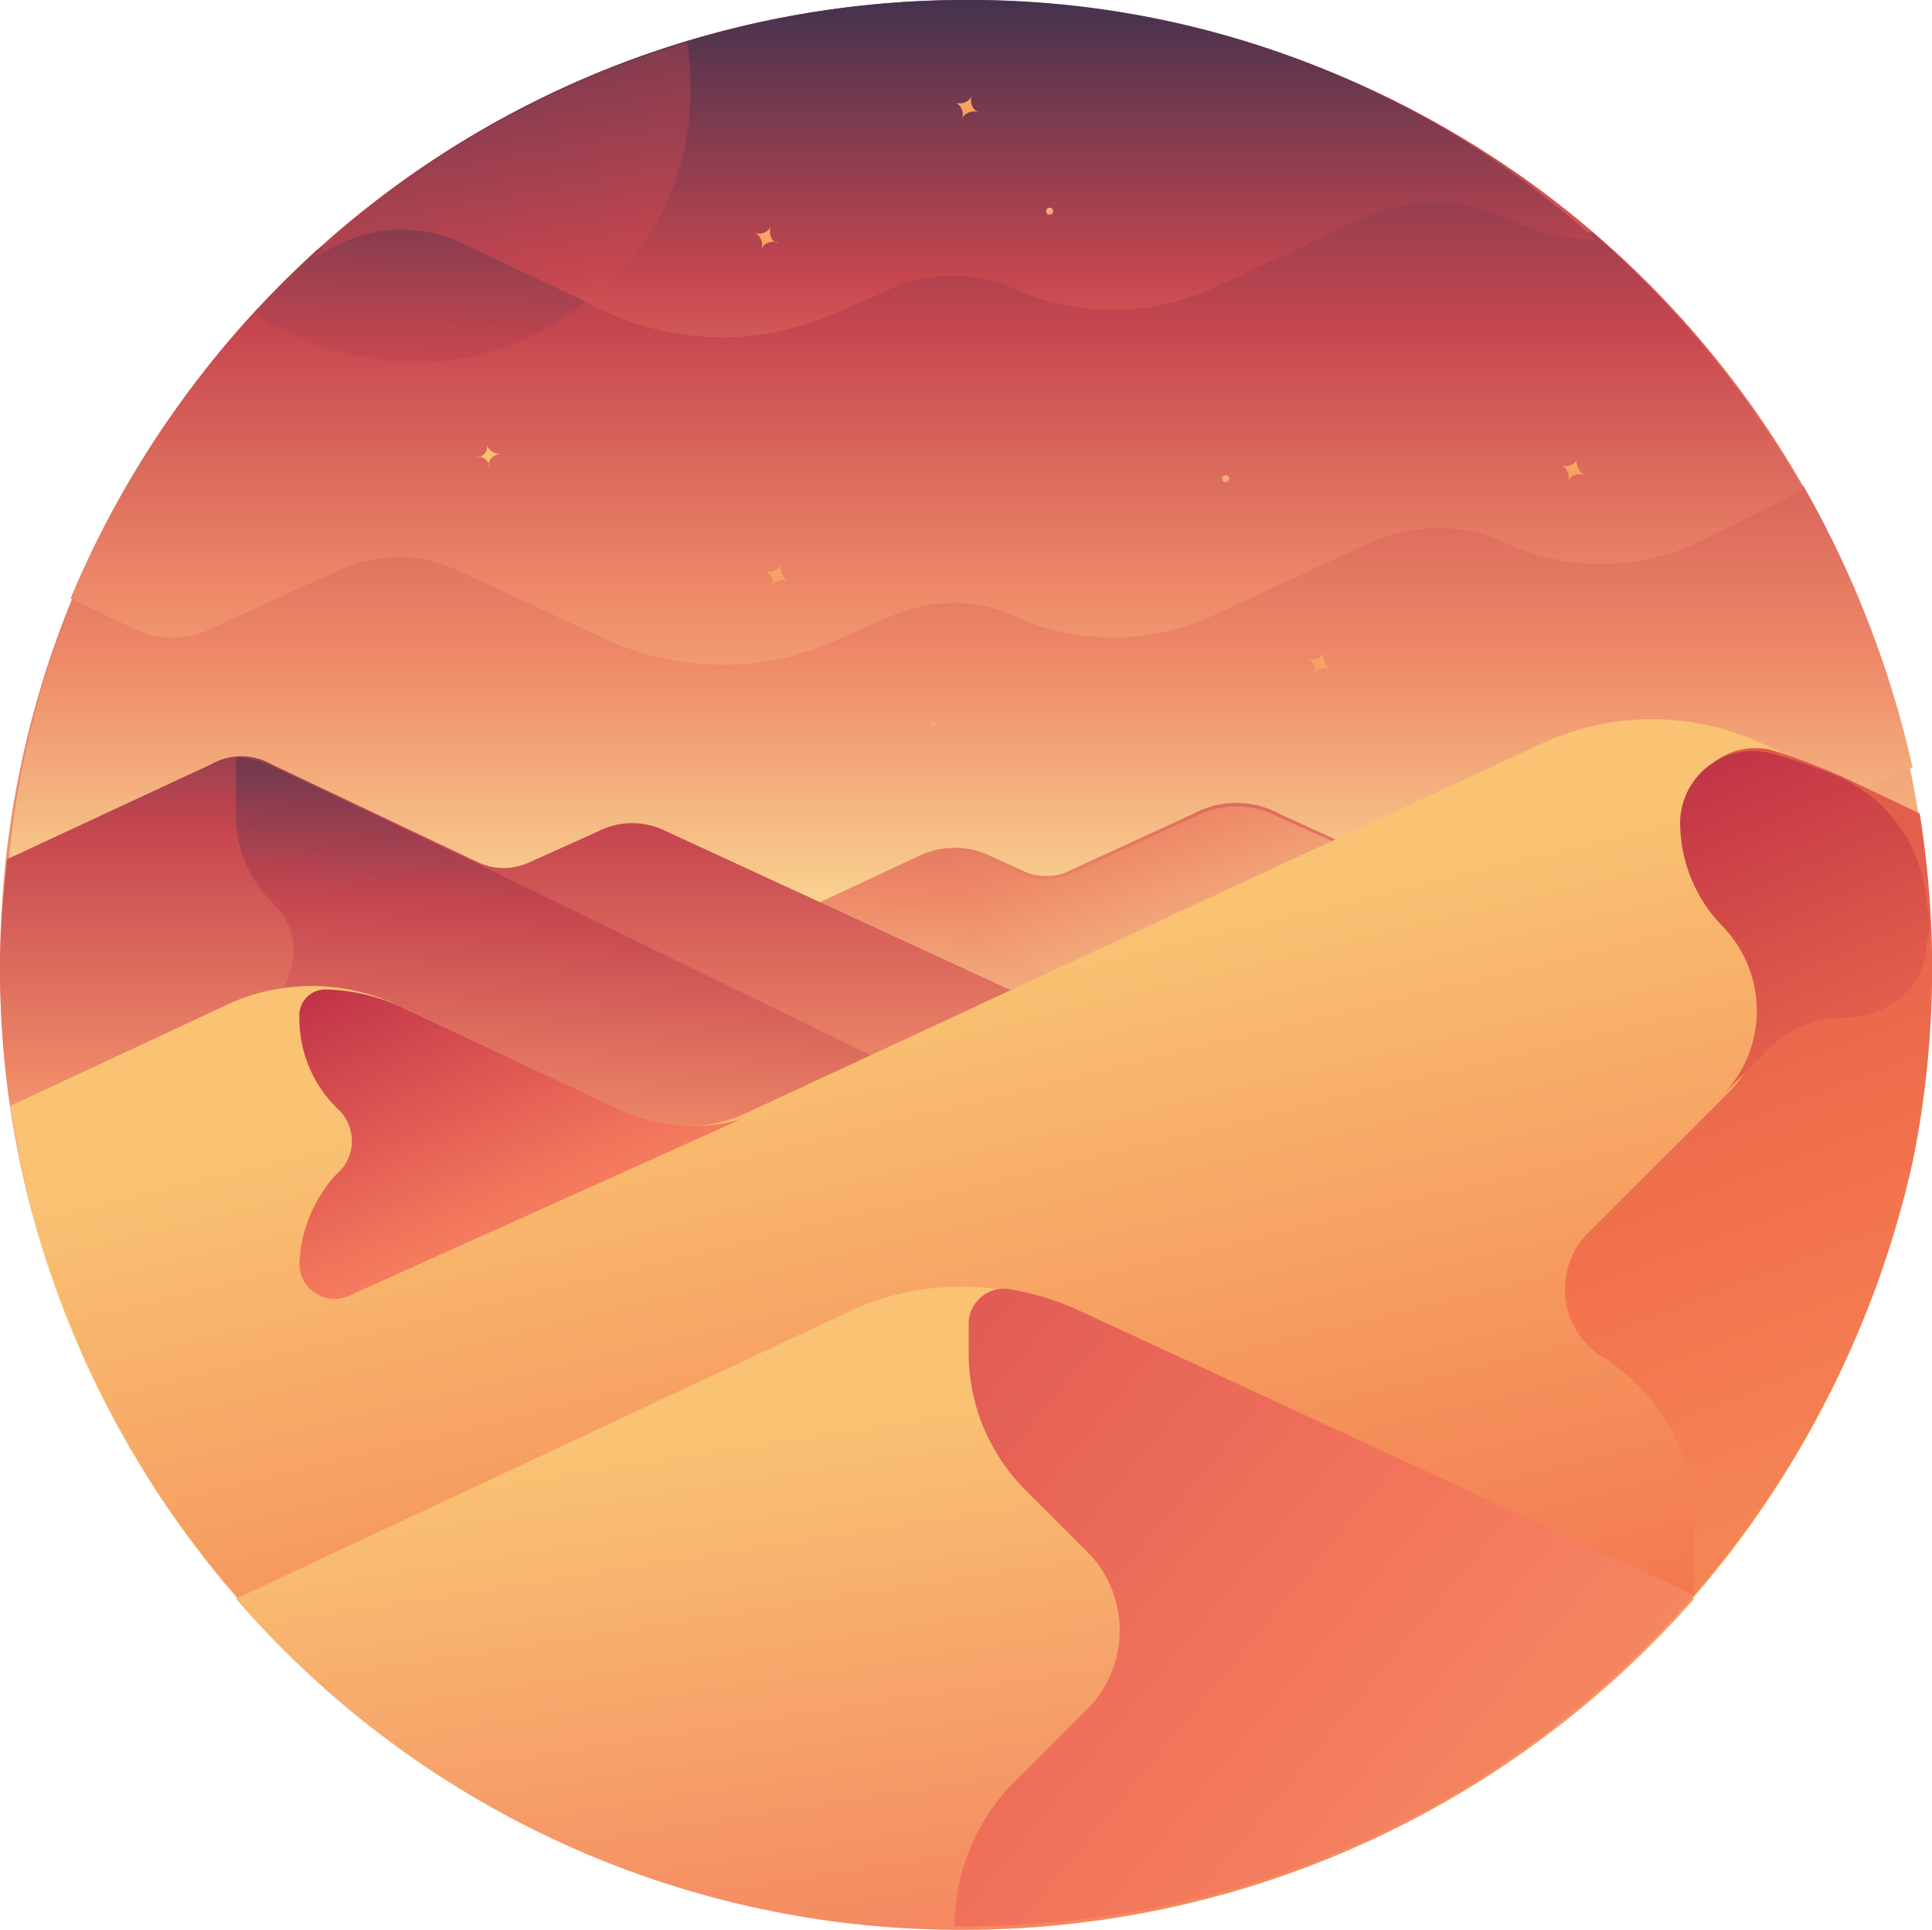
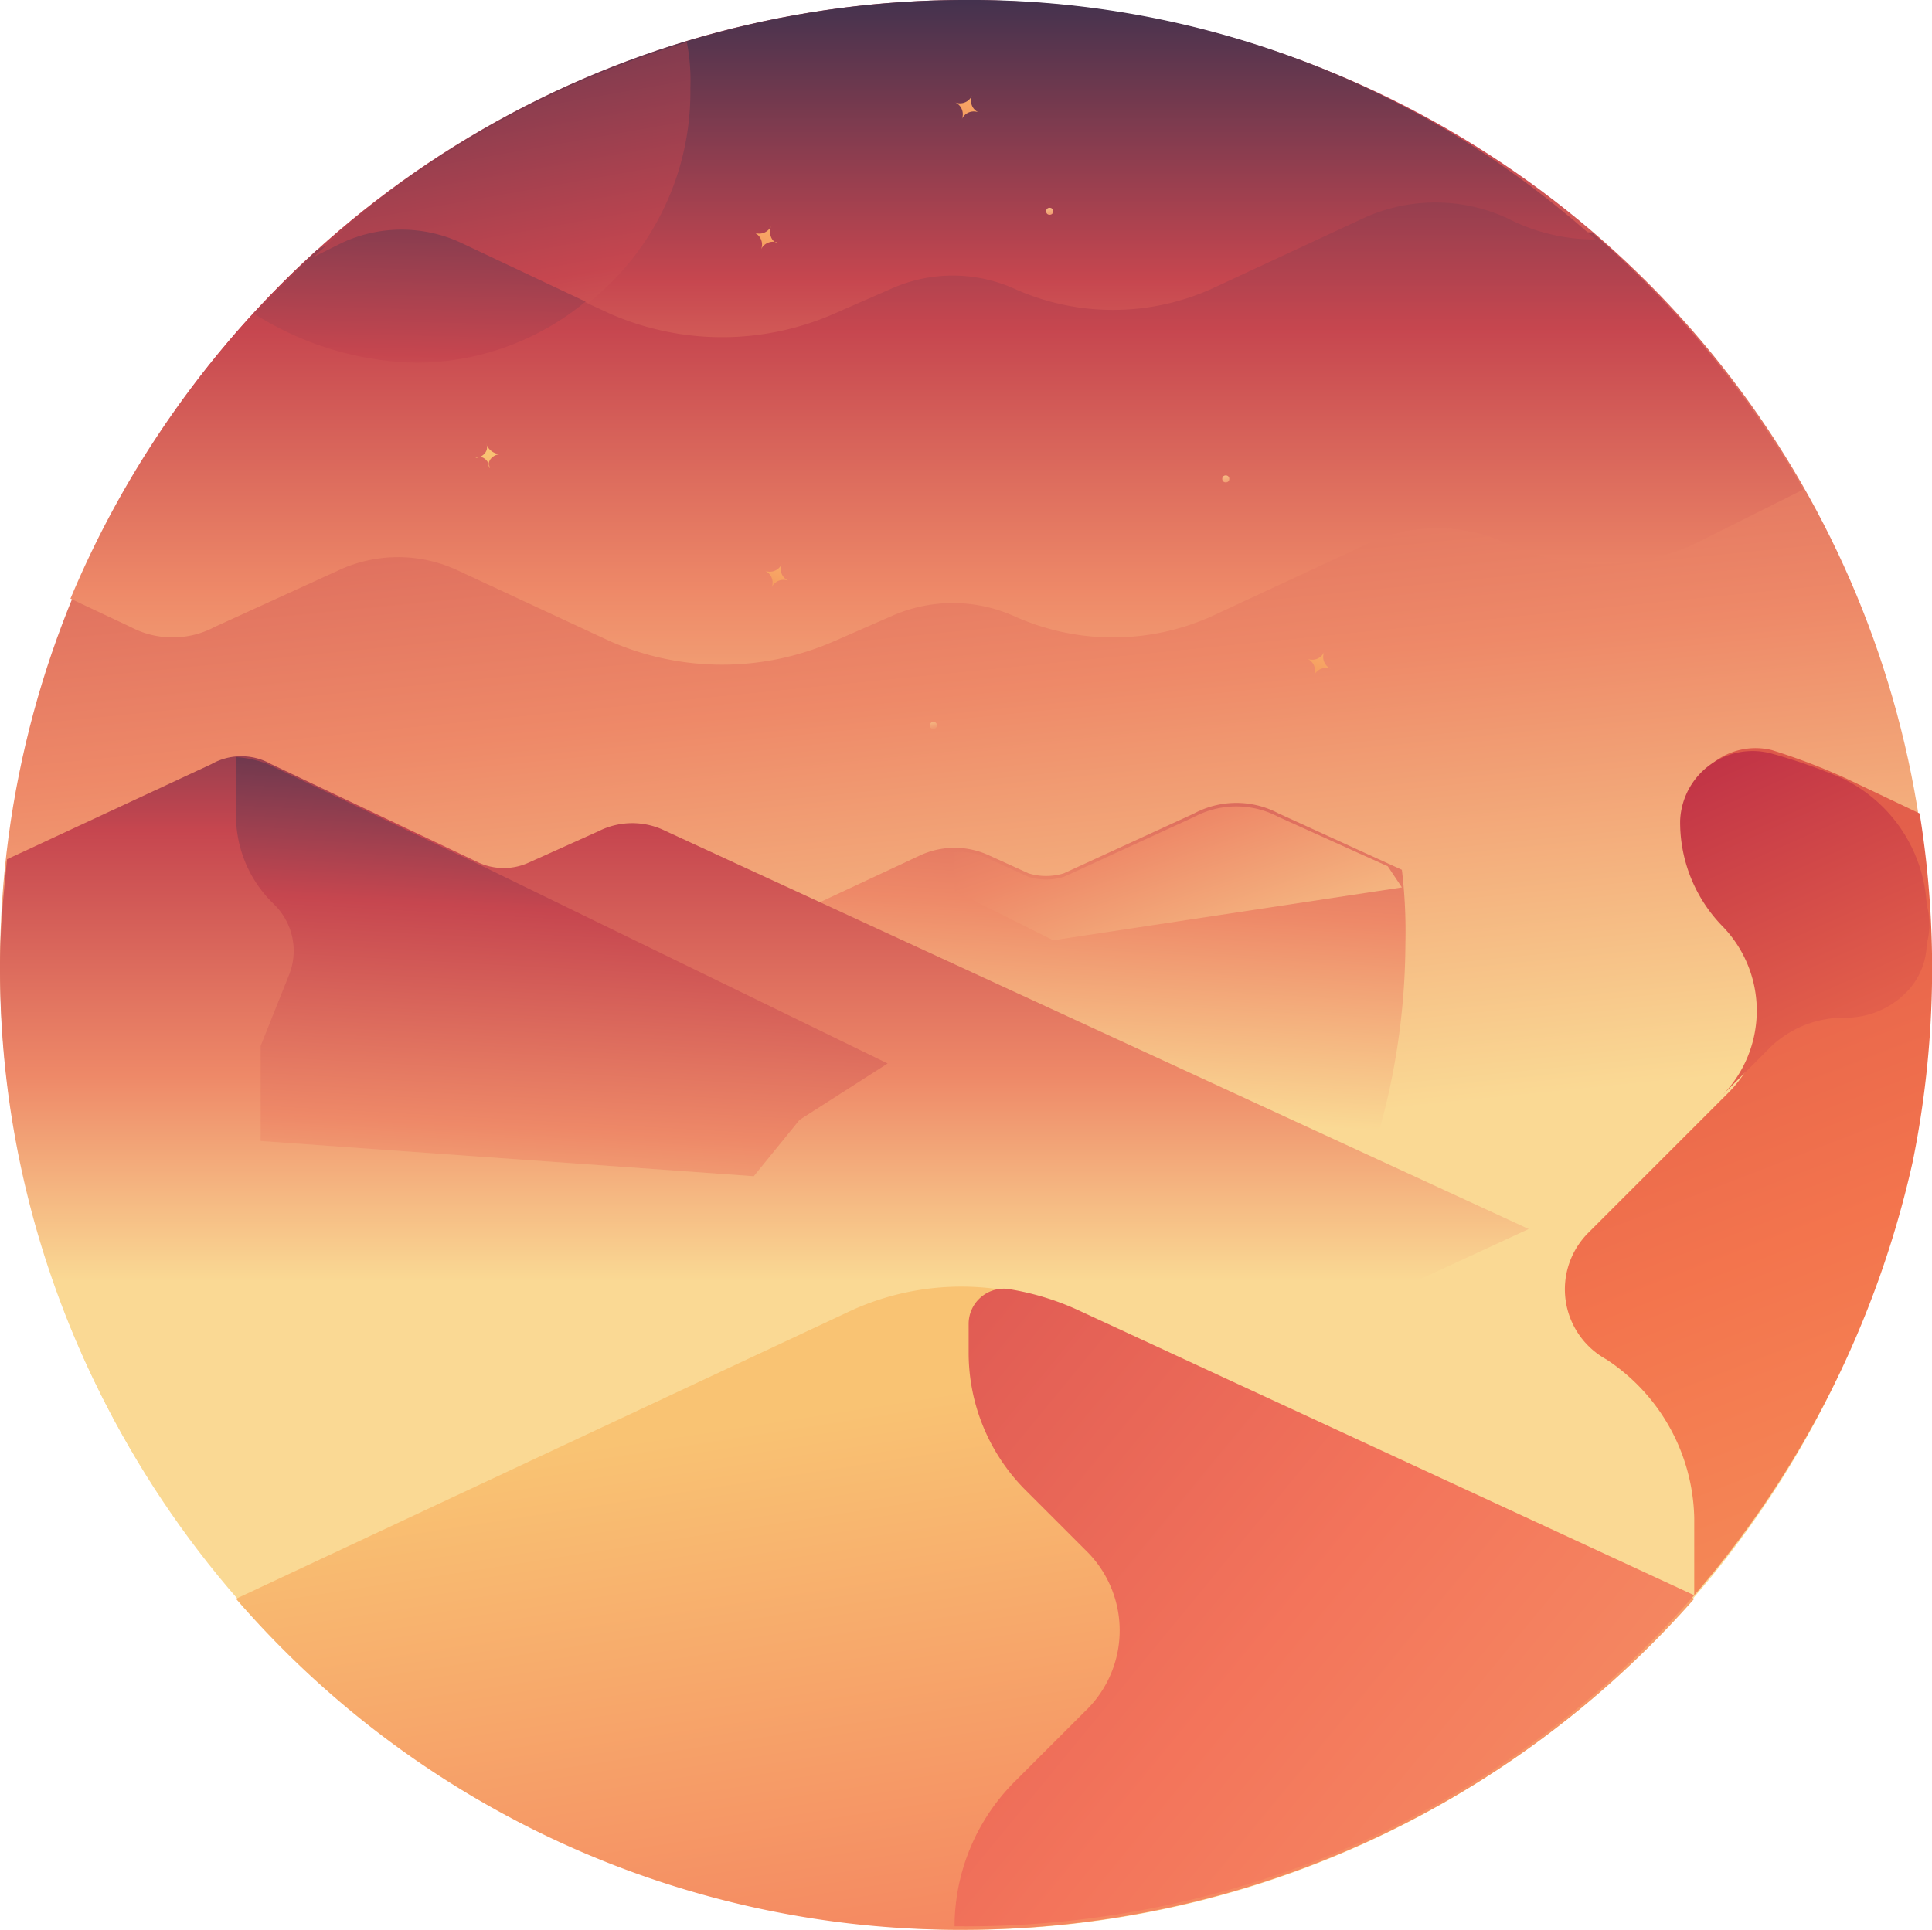
<svg xmlns="http://www.w3.org/2000/svg" xmlns:xlink="http://www.w3.org/1999/xlink" viewBox="0 0 54.85 54.8">
  <linearGradient id="a" gradientTransform="matrix(1 0 0 -1 0 56.8)" gradientUnits="userSpaceOnUse" x1="27.93" x2="21.43" y1="24.11" y2="88.86">
    <stop offset="0" stop-color="#fad994" />
    <stop offset=".2" stop-color="#ee8968" />
    <stop offset=".44" stop-color="#c6464f" />
    <stop offset=".7" stop-color="#302f4e" />
  </linearGradient>
  <linearGradient id="b" gradientTransform="matrix(1 0 0 -1 0 56.8)" gradientUnits="userSpaceOnUse" x1="27.25" x2="27.25" y1="28.65" y2="60.21">
    <stop offset=".06" stop-color="#fad994" />
    <stop offset=".3" stop-color="#ee8968" />
    <stop offset=".59" stop-color="#c6464f" />
    <stop offset=".7" stop-color="#302f4e" />
    <stop offset=".73" stop-color="#302f4e" />
  </linearGradient>
  <linearGradient id="c" gradientTransform="matrix(1 0 0 -1 0 56.8)" gradientUnits="userSpaceOnUse" x1="26.6" x2="26.6" y1="30.9" y2="63.43">
    <stop offset="0" stop-color="#fad994" />
    <stop offset=".28" stop-color="#ee8968" />
    <stop offset=".51" stop-color="#c6464f" />
    <stop offset=".85" stop-color="#302f4e" />
  </linearGradient>
  <linearGradient id="d" gradientTransform="matrix(1 0 0 -1 0 56.8)" gradientUnits="userSpaceOnUse" x1="27.05" x2="27.05" y1="37.4" y2="66.84">
    <stop offset="0" stop-color="#fad994" />
    <stop offset=".2" stop-color="#ee8968" />
    <stop offset=".39" stop-color="#c6464f" />
    <stop offset=".7" stop-color="#302f4e" />
  </linearGradient>
  <linearGradient id="e" gradientTransform="matrix(1 0 0 -1 0 56.8)" gradientUnits="userSpaceOnUse" x1="11.76" x2="12.18" y1="38.84" y2="59">
    <stop offset="0" stop-color="#fad994" />
    <stop offset=".2" stop-color="#ee8968" />
    <stop offset=".39" stop-color="#c6464f" />
    <stop offset=".82" stop-color="#302f4e" />
  </linearGradient>
  <linearGradient id="f" x1="16.96" x2="11.62" xlink:href="#e" y1="37.11" y2="67.03" />
  <linearGradient id="g" x1="29.74" x2="30.27" xlink:href="#e" y1="51.09" y2="48.57" />
  <linearGradient id="h" x1="26.43" x2="26.96" xlink:href="#e" y1="36.53" y2="34.01" />
  <linearGradient id="i" x1="34.74" x2="35.28" xlink:href="#e" y1="43.48" y2="40.96" />
  <linearGradient id="j" gradientTransform="matrix(-1 0 0 -1 -1275.76 56.8)" x1="-1300.13" x2="-1301.79" xlink:href="#a" y1="25.51" y2="55.01" />
  <linearGradient id="k" x1="34.99" x2="24.41" xlink:href="#a" y1="26.9" y2="58.06" />
  <linearGradient id="l" x1="21.7" x2="21.7" xlink:href="#a" y1="20.4" y2="49.56" />
  <linearGradient id="m" x1="15.32" x2="16.75" xlink:href="#a" y1="19.54" y2="45.42" />
  <linearGradient id="n" gradientTransform="matrix(1 0 0 -1 0 56.8)" gradientUnits="userSpaceOnUse" x1="27.34" x2="38.01" y1="29.34" y2="-14.66">
    <stop offset="0" stop-color="#f9c373" />
    <stop offset=".52" stop-color="#f3744d" />
    <stop offset="1" stop-color="#b92945" />
  </linearGradient>
  <linearGradient id="o" gradientTransform="matrix(1 0 0 -1 0 56.8)" gradientUnits="userSpaceOnUse" x1="26.5" x2="32.5" y1="17.23" y2="-21.52">
    <stop offset="0" stop-color="#f9c373" />
    <stop offset=".52" stop-color="#f3745b" />
    <stop offset="1" stop-color="#b92945" />
  </linearGradient>
  <linearGradient id="p" gradientTransform="matrix(1 0 0 -1 0 56.8)" gradientUnits="userSpaceOnUse" x1="63.78" x2="4.95" y1="-14.71" y2="33.62">
    <stop offset="0" stop-color="#f9c373" />
    <stop offset=".49" stop-color="#f3745b" />
    <stop offset="1" stop-color="#b92945" />
  </linearGradient>
  <linearGradient id="q" gradientTransform="matrix(1 0 0 -1 0 56.8)" gradientUnits="userSpaceOnUse" x1="63.69" x2="38.53" y1="-10.21" y2="55.12">
    <stop offset="0" stop-color="#f9c373" />
    <stop offset=".49" stop-color="#f3744d" />
    <stop offset="1" stop-color="#b92945" />
  </linearGradient>
  <linearGradient id="r" x1="18.33" x2="11.21" xlink:href="#o" y1="14.73" y2="30.86" />
  <linearGradient id="s" x1="59.57" x2="48.03" xlink:href="#q" y1="11.31" y2="37.21" />
  <linearGradient id="t" gradientTransform="matrix(-.99 .11 -.11 -.99 7.03 369.36)" x1="-47.43" x2="-47.29" xlink:href="#n" y1="354.9" y2="346.89" />
  <linearGradient id="u" gradientTransform="matrix(-.906 -.424 .424 -.906 -472.09 603.02)" x1="-194.78" x2="-194.64" xlink:href="#n" y1="750.83" y2="742.81" />
  <linearGradient id="v" gradientTransform="matrix(-.906 -.424 .424 -.906 -472.09 603.02)" x1="-218.33" x2="-218.19" xlink:href="#n" y1="754.65" y2="746.63" />
  <linearGradient id="w" gradientTransform="matrix(-.906 -.424 .424 -.906 -472.09 603.02)" x1="-199.12" x2="-198.98" xlink:href="#n" y1="742.31" y2="734.29" />
  <linearGradient id="x" gradientTransform="matrix(-.906 -.424 .424 -.906 -472.09 603.02)" x1="-198.38" x2="-198.24" xlink:href="#n" y1="756.64" y2="748.62" />
  <linearGradient id="y" gradientTransform="matrix(-.906 -.424 .424 -.906 -472.09 603.02)" x1="-214.13" x2="-213.99" xlink:href="#n" y1="746.56" y2="738.54" />
  <circle cx="27.4" cy="27.4" fill="url(#a)" r="27.4" />
-   <path d="m51.2 13.8-3.1 1.4a5.72 5.72 0 0 1 -5.1.1 4.77 4.77 0 0 0 -4.2-.1l-4.3 2a6.83 6.83 0 0 1 -5.6 0 4.27 4.27 0 0 0 -3.5 0l-1.6.7a7.92 7.92 0 0 1 -6.4 0l-4.3-2a4 4 0 0 0 -3.4 0l-3.5 1.6a2.55 2.55 0 0 1 -2.4 0l-1.6-.8a25.85 25.85 0 0 0 -2 8.4l3.6 1.7a2.55 2.55 0 0 0 2.4 0l3.5-1.6a4 4 0 0 1 3.4 0l4.3 2a7.92 7.92 0 0 0 6.4 0l1.6-.7a4.27 4.27 0 0 1 3.5 0l1.9.9a1.72 1.72 0 0 0 1.7 0l6.3-2.9a4.68 4.68 0 0 1 4-.1 5.54 5.54 0 0 0 5.3.2l4-1.9c.7-.3 1.5-.6 2.2-.9a28.88 28.88 0 0 0 -3.1-8z" fill="url(#b)" />
  <path d="m51.2 13.9a28.21 28.21 0 0 0 -6-7.3 5.33 5.33 0 0 1 -2.4-.6 5.13 5.13 0 0 0 -4.2.1l-4.2 2a6.83 6.83 0 0 1 -5.6 0 4.27 4.27 0 0 0 -3.5 0l-1.6.7a7.92 7.92 0 0 1 -6.4 0l-4.3-2a4 4 0 0 0 -3.4 0l-.6.3a27.89 27.89 0 0 0 -7 9.9l1.7.8a2.55 2.55 0 0 0 2.4 0l3.5-1.6a4 4 0 0 1 3.4 0l4.3 2a7.92 7.92 0 0 0 6.4 0l1.6-.7a4.27 4.27 0 0 1 3.5 0 6.83 6.83 0 0 0 5.6 0l4.3-2a4.68 4.68 0 0 1 4-.1 6.53 6.53 0 0 0 5.3.1z" fill="url(#c)" />
  <path d="m27.4 0a27.4 27.4 0 0 0 -18.6 7.3l.8-.4a4 4 0 0 1 3.4 0l4.3 2a7.92 7.92 0 0 0 6.4 0l1.6-.7a4.27 4.27 0 0 1 3.5 0 6.83 6.83 0 0 0 5.6 0l4.3-2a4.89 4.89 0 0 1 4.1 0 5.42 5.42 0 0 0 2.5.6 26.53 26.53 0 0 0 -17.9-6.8z" fill="url(#d)" />
  <path d="m11.8 10.3a7.56 7.56 0 0 0 4.9-1.8l-3.7-1.7a4 4 0 0 0 -3.4 0l-.6.3-1.8 1.8a8.9 8.9 0 0 0 4.6 1.4z" fill="url(#e)" />
  <path d="m9.7 6.9a4 4 0 0 1 3.4 0l3.6 1.7a7.64 7.64 0 0 0 2.9-6.1 5.7 5.7 0 0 0 -.1-1.3 26.79 26.79 0 0 0 -10.6 6.1z" fill="url(#f)" />
  <circle cx="29.8" cy="6" fill="url(#g)" r=".1" />
  <circle cx="26.5" cy="20.6" fill="url(#h)" r=".1" />
  <circle cx="34.8" cy="13.6" fill="url(#i)" r=".1" />
  <path d="m28.1 24.3 1.1.5a1.7 1.7 0 0 0 1 0l3.7-1.7a2.55 2.55 0 0 1 2.4 0l3.5 1.6a14.77 14.77 0 0 1 .1 2.1 19.92 19.92 0 0 1 -4.4 12.4l-.4.2-2.6-1.2-5.4 2.5-18.1-8.4 17.1-8a2.33 2.33 0 0 1 2 0z" fill="url(#j)" />
-   <path d="m39.8 25.2-.4-.6-3.1-1.4a2.55 2.55 0 0 0 -2.4 0l-3.7 1.7a1.7 1.7 0 0 1 -1 0l-1.1-.5a1.8 1.8 0 0 0 -1-.2v1.1a1.86 1.86 0 0 0 .9 1.5l2.8 1.4z" fill="url(#k)" />
+   <path d="m39.8 25.2-.4-.6-3.1-1.4a2.55 2.55 0 0 0 -2.4 0l-3.7 1.7a1.7 1.7 0 0 1 -1 0l-1.1-.5a1.8 1.8 0 0 0 -1-.2v1.1l2.8 1.4z" fill="url(#k)" />
  <path d="m17 23.6-2 .9a1.71 1.71 0 0 1 -1.4 0l-5.9-2.8a1.72 1.72 0 0 0 -1.7 0l-5.8 2.7c-.1 1-.2 2-.2 3a26.91 26.91 0 0 0 6.2 17.3l.5.2 3.7-1.7 7.5 3.5 25.5-11.8-24.5-11.3a2.12 2.12 0 0 0 -1.9 0z" fill="url(#l)" />
  <path d="m13.5 24.5-5.9-2.8a2.92 2.92 0 0 0 -.9-.2v1.7a3.49 3.49 0 0 0 1 2.4l.1.1a1.84 1.84 0 0 1 .4 2l-.8 2v2.7l14 1 1.3-1.6 2.5-1.6z" fill="url(#m)" />
-   <path d="m54.2 33a27.59 27.59 0 0 0 .2-9.9l-4.4-2a7.46 7.46 0 0 0 -6.2 0l-22.6 10.5a4 4 0 0 1 -3.4 0l-6.4-3a5.72 5.72 0 0 0 -5.1 0l-6 2.8a27.39 27.39 0 0 0 53.9 1.6z" fill="url(#n)" />
  <path d="m24.2 37.2-17.5 8.2a27.16 27.16 0 0 0 20.7 9.4 27.67 27.67 0 0 0 20.7-9.4l-17.5-8.1a7.54 7.54 0 0 0 -6.4-.1z" fill="url(#o)" />
  <path d="m30.8 48.6-2 2a5.83 5.83 0 0 0 -1.7 4.1 27.46 27.46 0 0 0 21-9.4l-17.5-8.1a7.62 7.62 0 0 0 -2-.6 1 1 0 0 0 -1.1 1v.8a5.52 5.52 0 0 0 1.6 3.9l1.8 1.8a3.17 3.17 0 0 1 -.1 4.5z" fill="url(#p)" />
  <path d="m48.1 43.1v2.2a28.15 28.15 0 0 0 6.2-12.3 27.59 27.59 0 0 0 .2-9.9l-2.1-1a18 18 0 0 0 -2.1-.8 1.94 1.94 0 0 0 -2.4 1.9 4.23 4.23 0 0 0 1.2 3 3.44 3.44 0 0 1 0 4.8l-4 4a2.27 2.27 0 0 0 .5 3.6 5.52 5.52 0 0 1 2.5 4.5z" fill="url(#q)" />
-   <path d="m17.8 31.6-6.4-3a5.37 5.37 0 0 0 -2.1-.5.74.74 0 0 0 -.8.8v.1a3.58 3.58 0 0 0 1.1 2.5 1.24 1.24 0 0 1 .1 1.7l-.2.2a4 4 0 0 0 -1 2.5 1 1 0 0 0 1.4.9l11.1-5a5 5 0 0 1 -3.2-.2z" fill="url(#r)" />
  <path d="m54.7 25.7a4.24 4.24 0 0 0 -2.4-3.6 15.87 15.87 0 0 0 -2-.7 2.06 2.06 0 0 0 -2.6 1.9 4.23 4.23 0 0 0 1.2 3 3.44 3.44 0 0 1 0 4.8l1.4-1.4a3 3 0 0 1 2.1-.8 2.41 2.41 0 0 0 1.7-.7 2 2 0 0 0 .6-1.4 2 2 0 0 0 0-1.1z" fill="url(#s)" />
  <path d="m14.2 12.9c-.2 0-.4.2-.3.4 0-.2-.2-.4-.4-.3.2 0 .4-.2.3-.4a.45.45 0 0 0 .4.3z" fill="url(#t)" />
  <path d="m22.1 6.9a.37.37 0 0 0 -.5.2.37.37 0 0 0 -.2-.5.37.37 0 0 0 .5-.2c-.1.2 0 .5.2.5z" fill="url(#u)" />
-   <path d="m45 13.5a.37.37 0 0 0 -.5.2.37.37 0 0 0 -.2-.5.37.37 0 0 0 .5-.2c-.1.1 0 .4.2.5z" fill="url(#v)" />
  <path d="m22.4 16.5a.37.37 0 0 0 -.5.2.37.37 0 0 0 -.2-.5.37.37 0 0 0 .5-.2.37.37 0 0 0 .2.5z" fill="url(#w)" />
  <path d="m27.8 3.2a.37.37 0 0 0 -.5.2.37.37 0 0 0 -.2-.5.37.37 0 0 0 .5-.2.37.37 0 0 0 .2.5z" fill="url(#x)" />
  <path d="m37.8 19a.37.37 0 0 0 -.5.2.37.37 0 0 0 -.2-.5.37.37 0 0 0 .5-.2.37.37 0 0 0 .2.5z" fill="url(#y)" />
</svg>